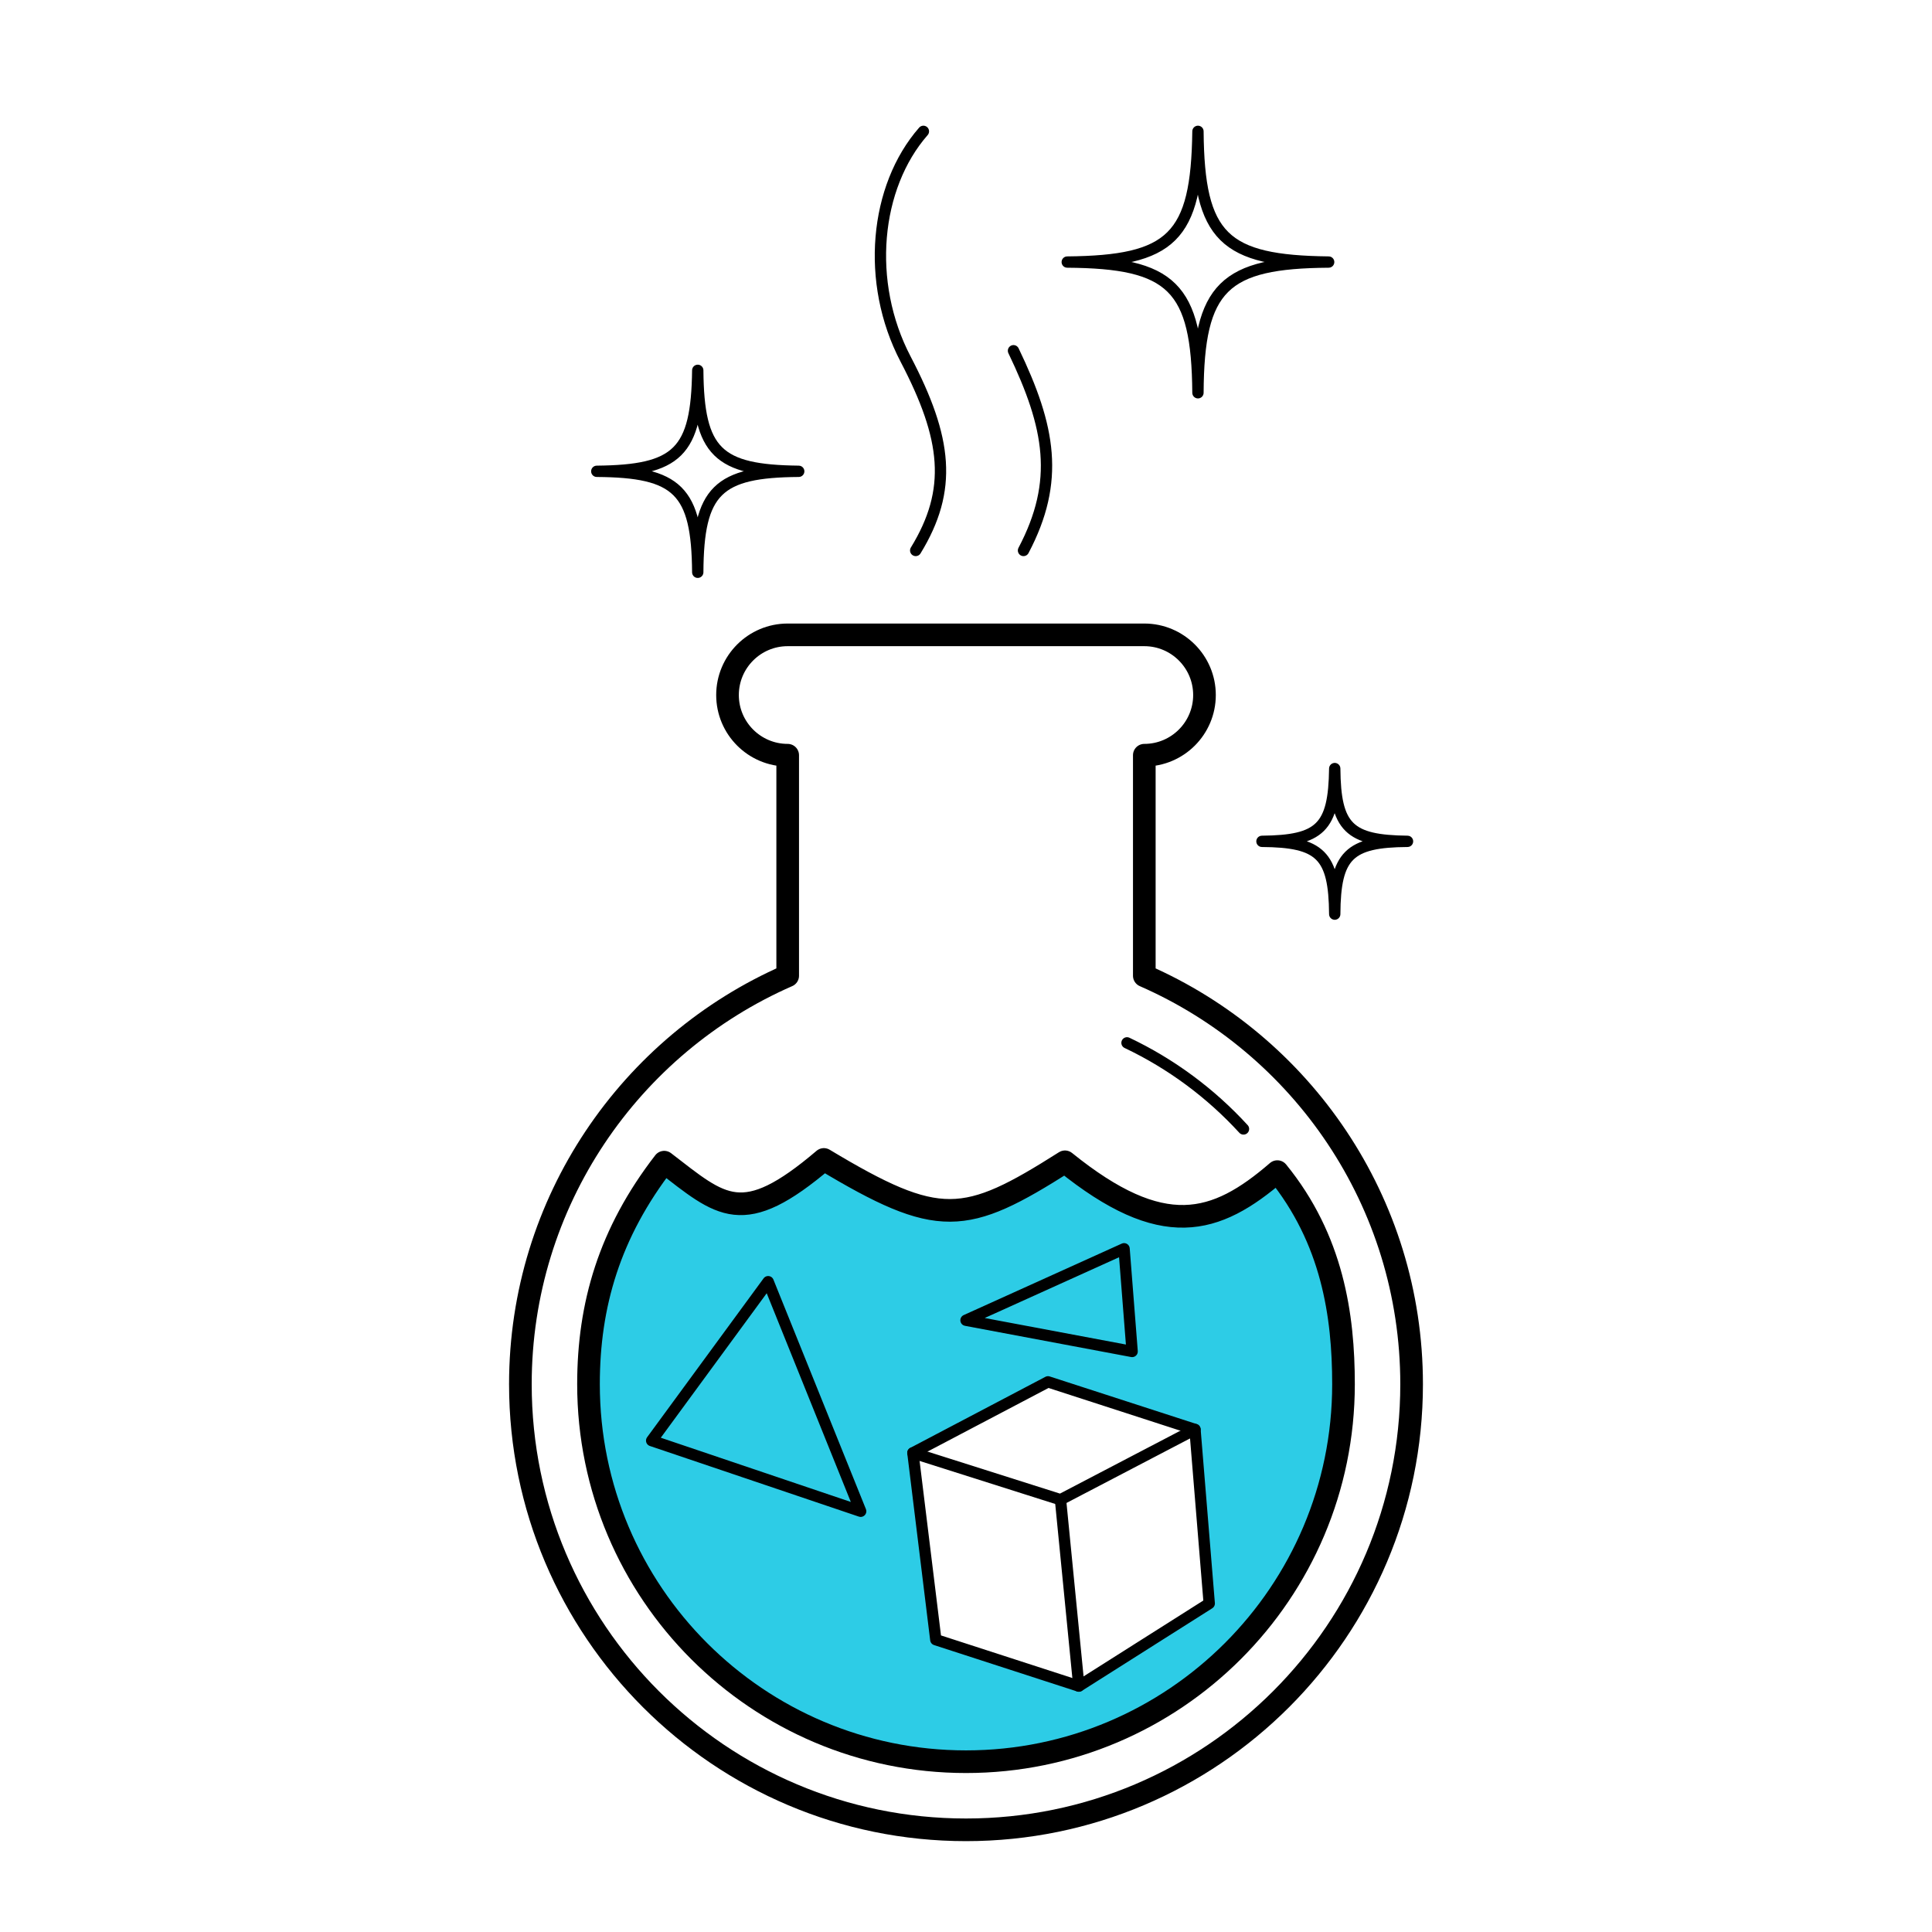
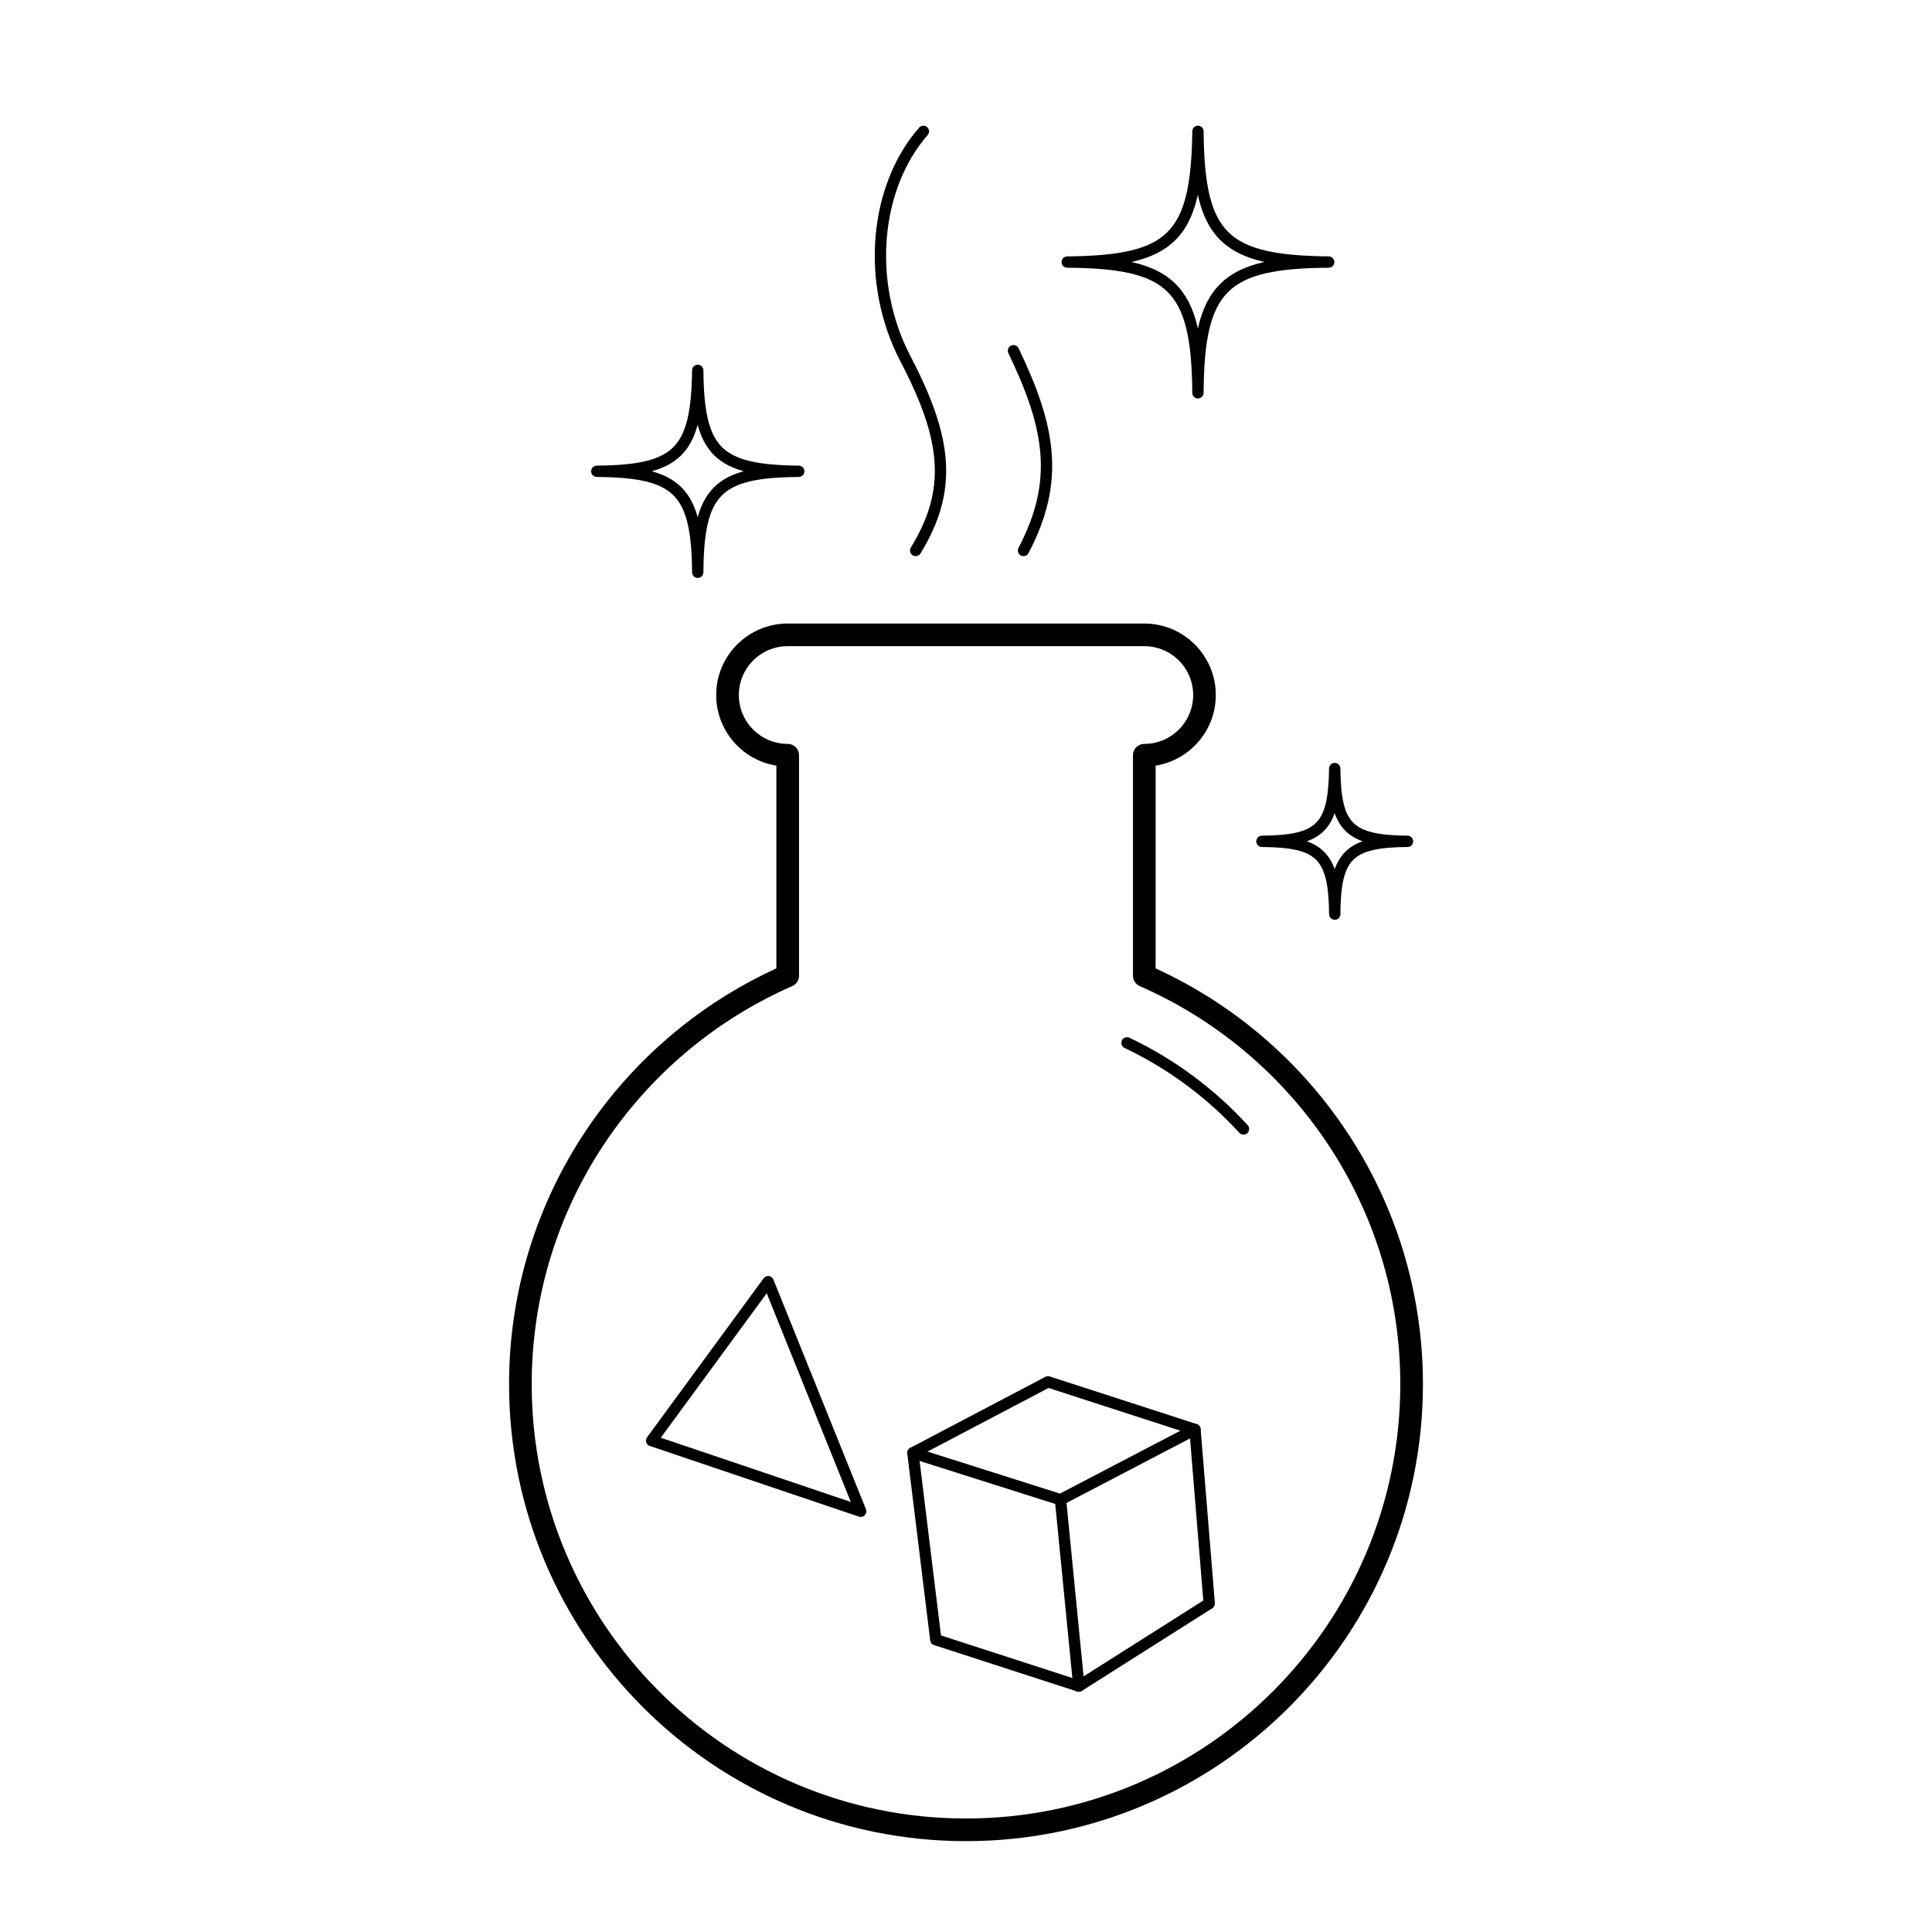
- <svg xmlns="http://www.w3.org/2000/svg" xmlns:ns1="http://www.serif.com/" width="100%" height="100%" viewBox="0 0 1024 1024" version="1.1" xml:space="preserve" style="fill-rule:evenodd;clip-rule:evenodd;stroke-linecap:round;stroke-linejoin:round;stroke-miterlimit:1.5;">
+ <svg xmlns="http://www.w3.org/2000/svg" width="100%" height="100%" viewBox="0 0 1024 1024" version="1.1" xml:space="preserve" style="fill-rule:evenodd;clip-rule:evenodd;stroke-linecap:round;stroke-linejoin:round;stroke-miterlimit:1.5;">
  <g id="Big">
    <clipPath id="_clip1">
-       <path id="Liquid" d="M1024,0l0,1024l-1024,0l0,-1024l1024,0Zm-528.003,869.072l75.809,24.582l69.112,-43.776l-7.556,-92.231l-77.899,-25.241l-71.609,37.65l12.143,99.016Zm-150.601,-105.522l61.746,-84.229l49.034,121.676l-110.78,-37.447Zm166.604,-63.789l83.782,-37.889l4.27,54.432l-88.052,-16.543Z" />
-     </clipPath>
+       </clipPath>
    <g clip-path="url(#_clip1)">
      <path d="M352.045,615.978c30.546,23.498 41.366,35.36 84.624,-1.447c61.078,36.691 74.769,34.867 127.796,1.253c51.718,41.768 79.761,33.523 112.552,5.198c29.216,35.858 35.067,76.226 35.067,112.674c0,110.429 -89.654,200.084 -200.084,200.084c-110.43,0 -200.084,-89.655 -200.084,-200.084c0,-41.952 11.06,-80.11 40.129,-117.678Z" style="fill:#2dcce6;stroke:#000;stroke-width:12px;" />
    </g>
    <path id="Triangle" d="M345.396,763.55l61.746,-84.229l49.034,121.676l-110.78,-37.447Z" style="fill:none;stroke:#000;stroke-width:6px;" />
    <g id="Cube">
      <path d="M495.997,869.072l75.809,24.582l69.112,-43.776l-7.556,-92.231l-77.899,-25.241l-71.609,37.65l12.143,99.016Z" style="fill:none;stroke:#000;stroke-width:6px;" />
      <path d="M562.085,794.874l9.721,98.78" style="fill:none;stroke:#000;stroke-width:6px;" />
      <path d="M483.854,770.056l78.231,24.818l71.277,-37.227" style="fill:none;stroke:#000;stroke-width:6px;" />
    </g>
-     <path id="Triangle1" ns1:id="Triangle" d="M512,699.761l83.782,-37.889l4.27,54.432l-88.052,-16.543Z" style="fill:none;stroke:#000;stroke-width:6px;" />
    <path id="Flask" d="M417.494,517.166l0,0l0,-116.888c-17.604,0 -31.896,-14.292 -31.896,-31.896c0,-17.604 14.292,-31.896 31.896,-31.896l189.012,0c17.604,0 31.896,14.292 31.896,31.896c0,17.604 -14.292,31.896 -31.896,31.896l0,116.888l0,0c83.368,36.482 141.679,119.73 141.679,216.49c0,130.354 -105.831,236.185 -236.185,236.185c-130.354,0 -236.185,-105.831 -236.185,-236.185c0,-96.76 58.311,-180.008 141.679,-216.49Z" style="fill:none;stroke:#000;stroke-width:12px;" />
    <path id="Reflection" d="M597.336,552.735c23.457,11.128 44.389,26.707 61.743,45.633" style="fill:none;stroke:#000;stroke-width:6px;" />
    <g id="Stars">
      <path d="M369.823,196.287c0.357,43.531 10.644,53.024 53.517,53.517c-42.861,0.308 -53.279,10.007 -53.517,53.517c-0.351,-43.515 -10.685,-53.221 -53.517,-53.517c42.799,-0.41 52.949,-9.973 53.517,-53.517Z" style="fill:none;stroke:#000;stroke-width:6px;" />
      <path d="M707.436,407.356c0.257,31.376 7.672,38.219 38.574,38.574c-30.894,0.222 -38.403,7.213 -38.574,38.574c-0.253,-31.365 -7.702,-38.36 -38.574,-38.574c30.848,-0.295 38.164,-7.188 38.574,-38.574Z" style="fill:none;stroke:#000;stroke-width:6px;" />
      <path d="M634.94,69.62c0.462,56.352 13.779,68.641 69.278,69.279c-55.484,0.398 -68.97,12.954 -69.278,69.278c-0.454,-56.331 -13.832,-68.895 -69.279,-69.278c55.404,-0.531 68.544,-12.911 69.279,-69.279Z" style="fill:none;stroke:#000;stroke-width:6px;" />
    </g>
    <g id="Fumes">
      <path d="M542.476,291.757c19.376,-36.771 14.222,-65.281 -5.305,-105.86" style="fill:none;stroke:#000;stroke-width:6px;" />
      <path d="M485.337,291.757c19.713,-32.184 16.715,-59.199 -5.366,-101.448c-21.287,-40.731 -16.318,-91.272 9.449,-120.689" style="fill:none;stroke:#000;stroke-width:6px;" />
    </g>
  </g>
</svg>